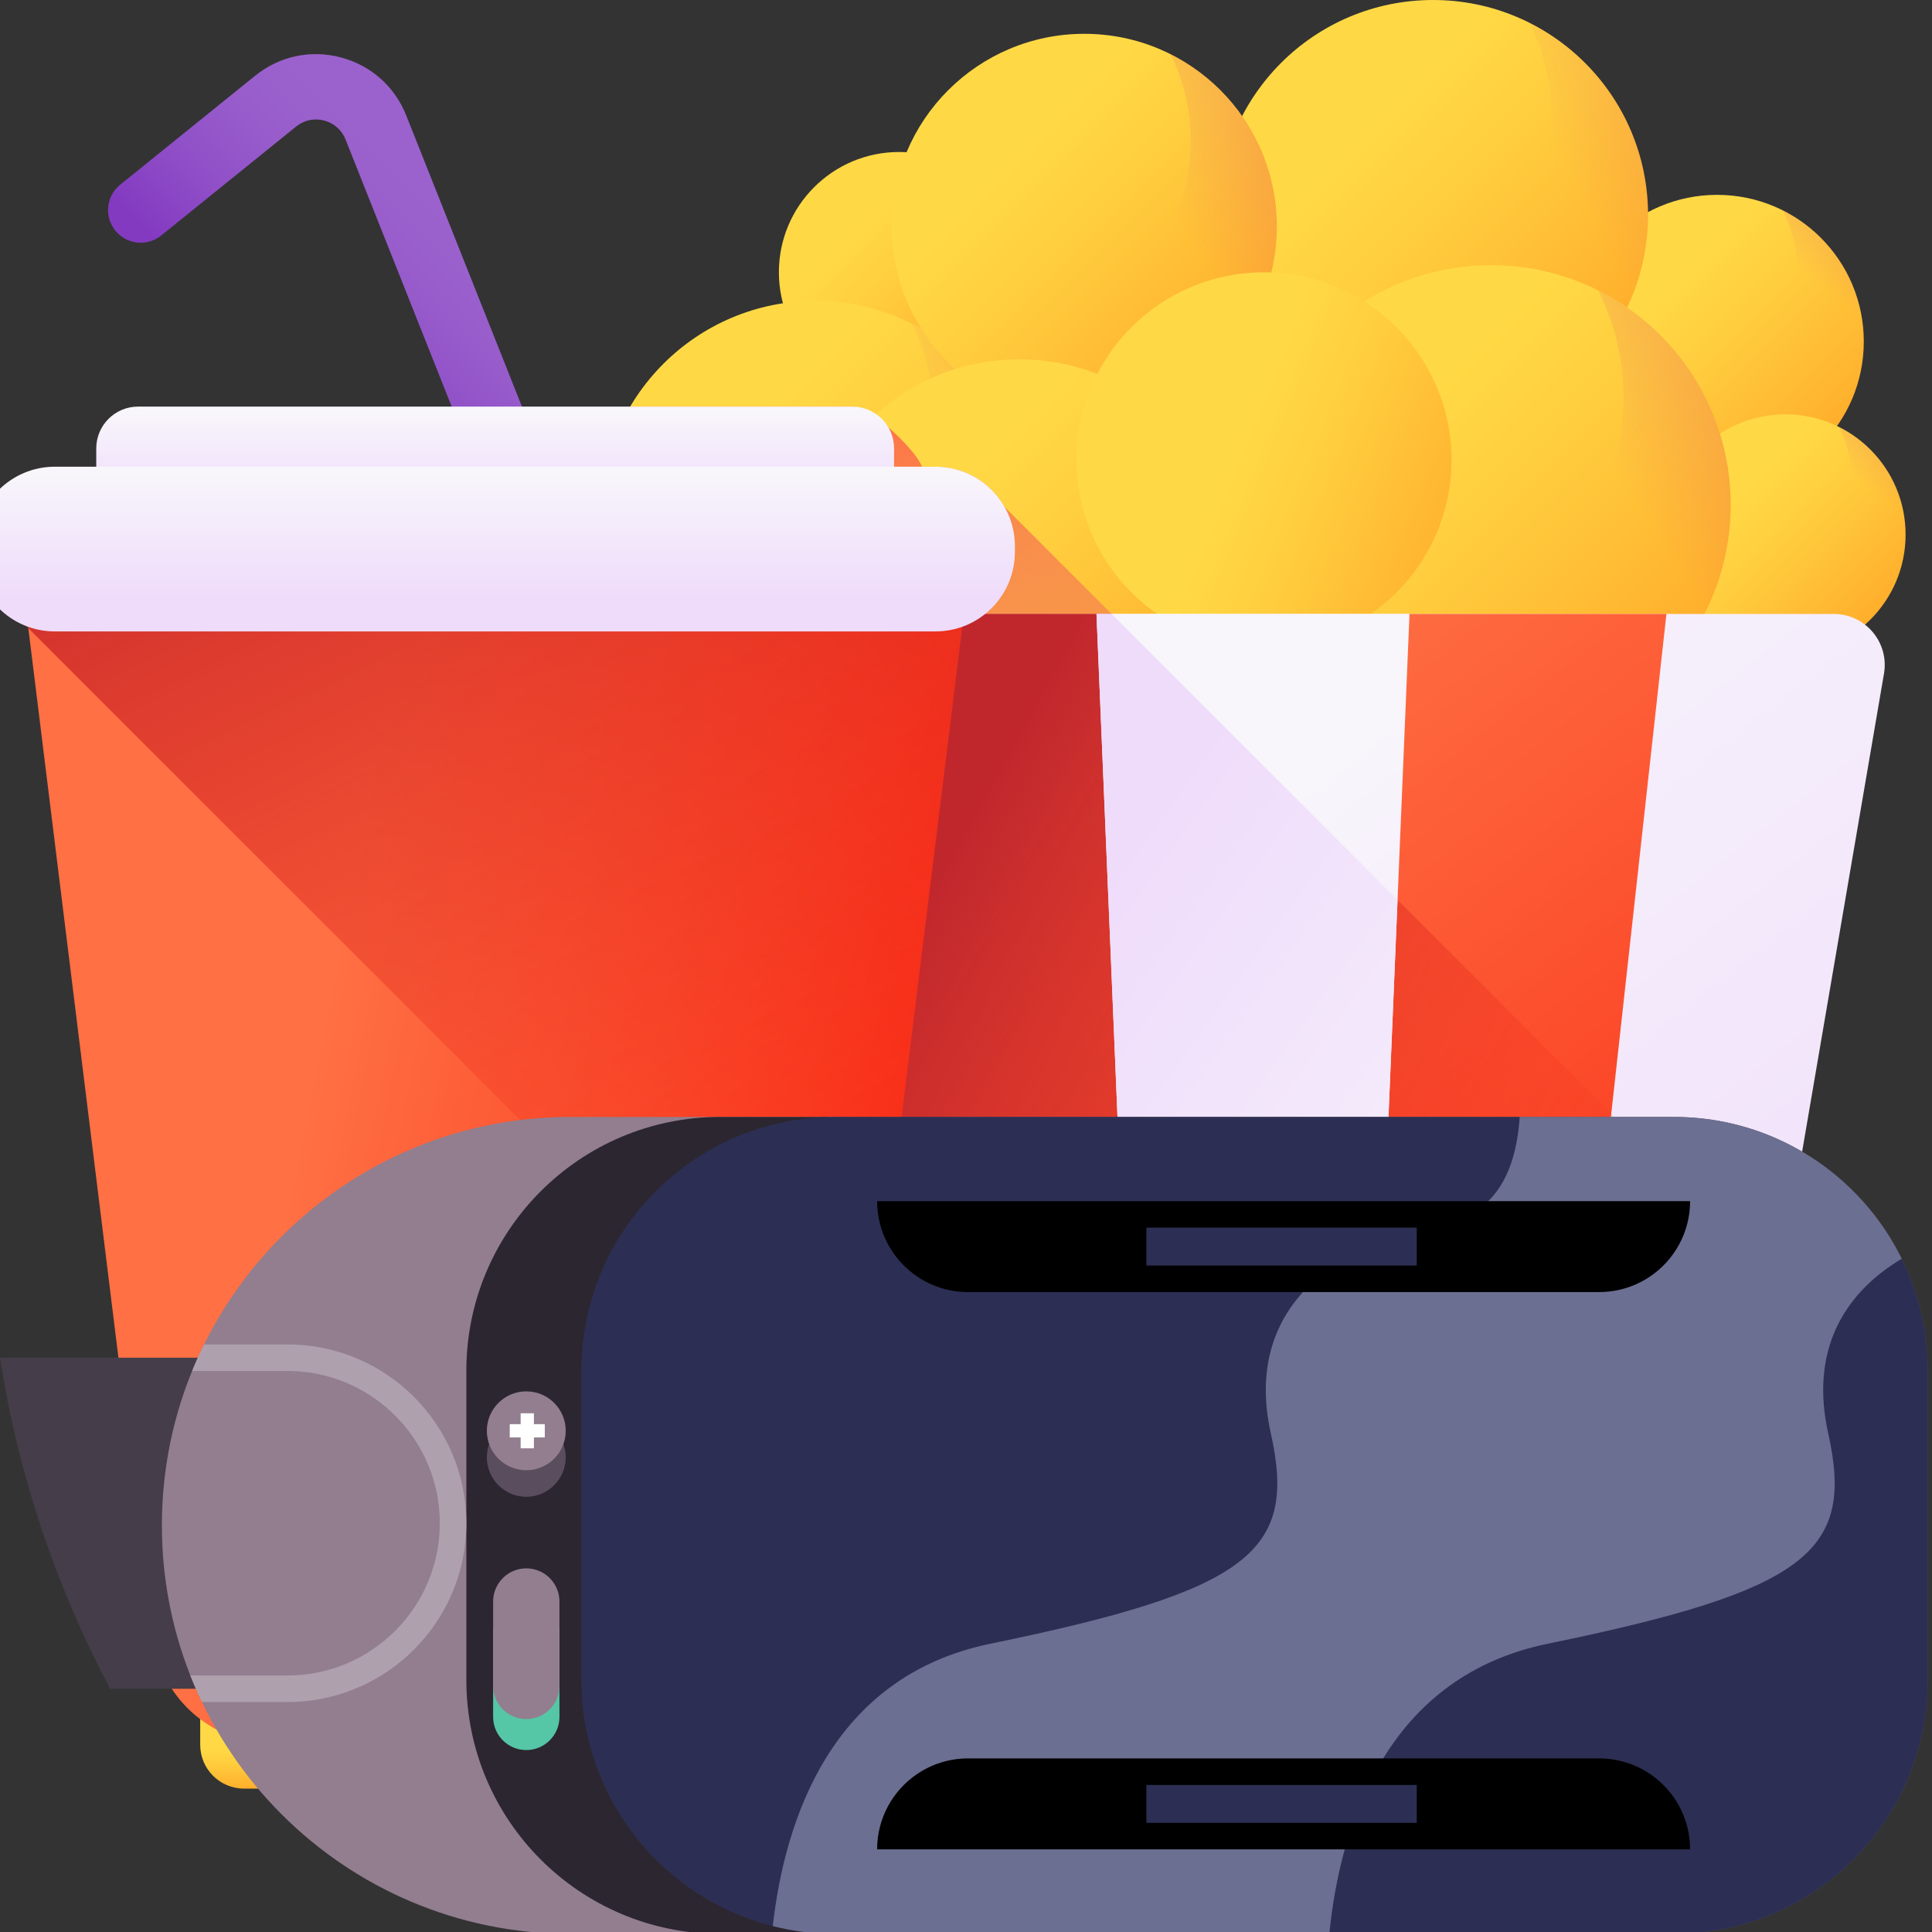
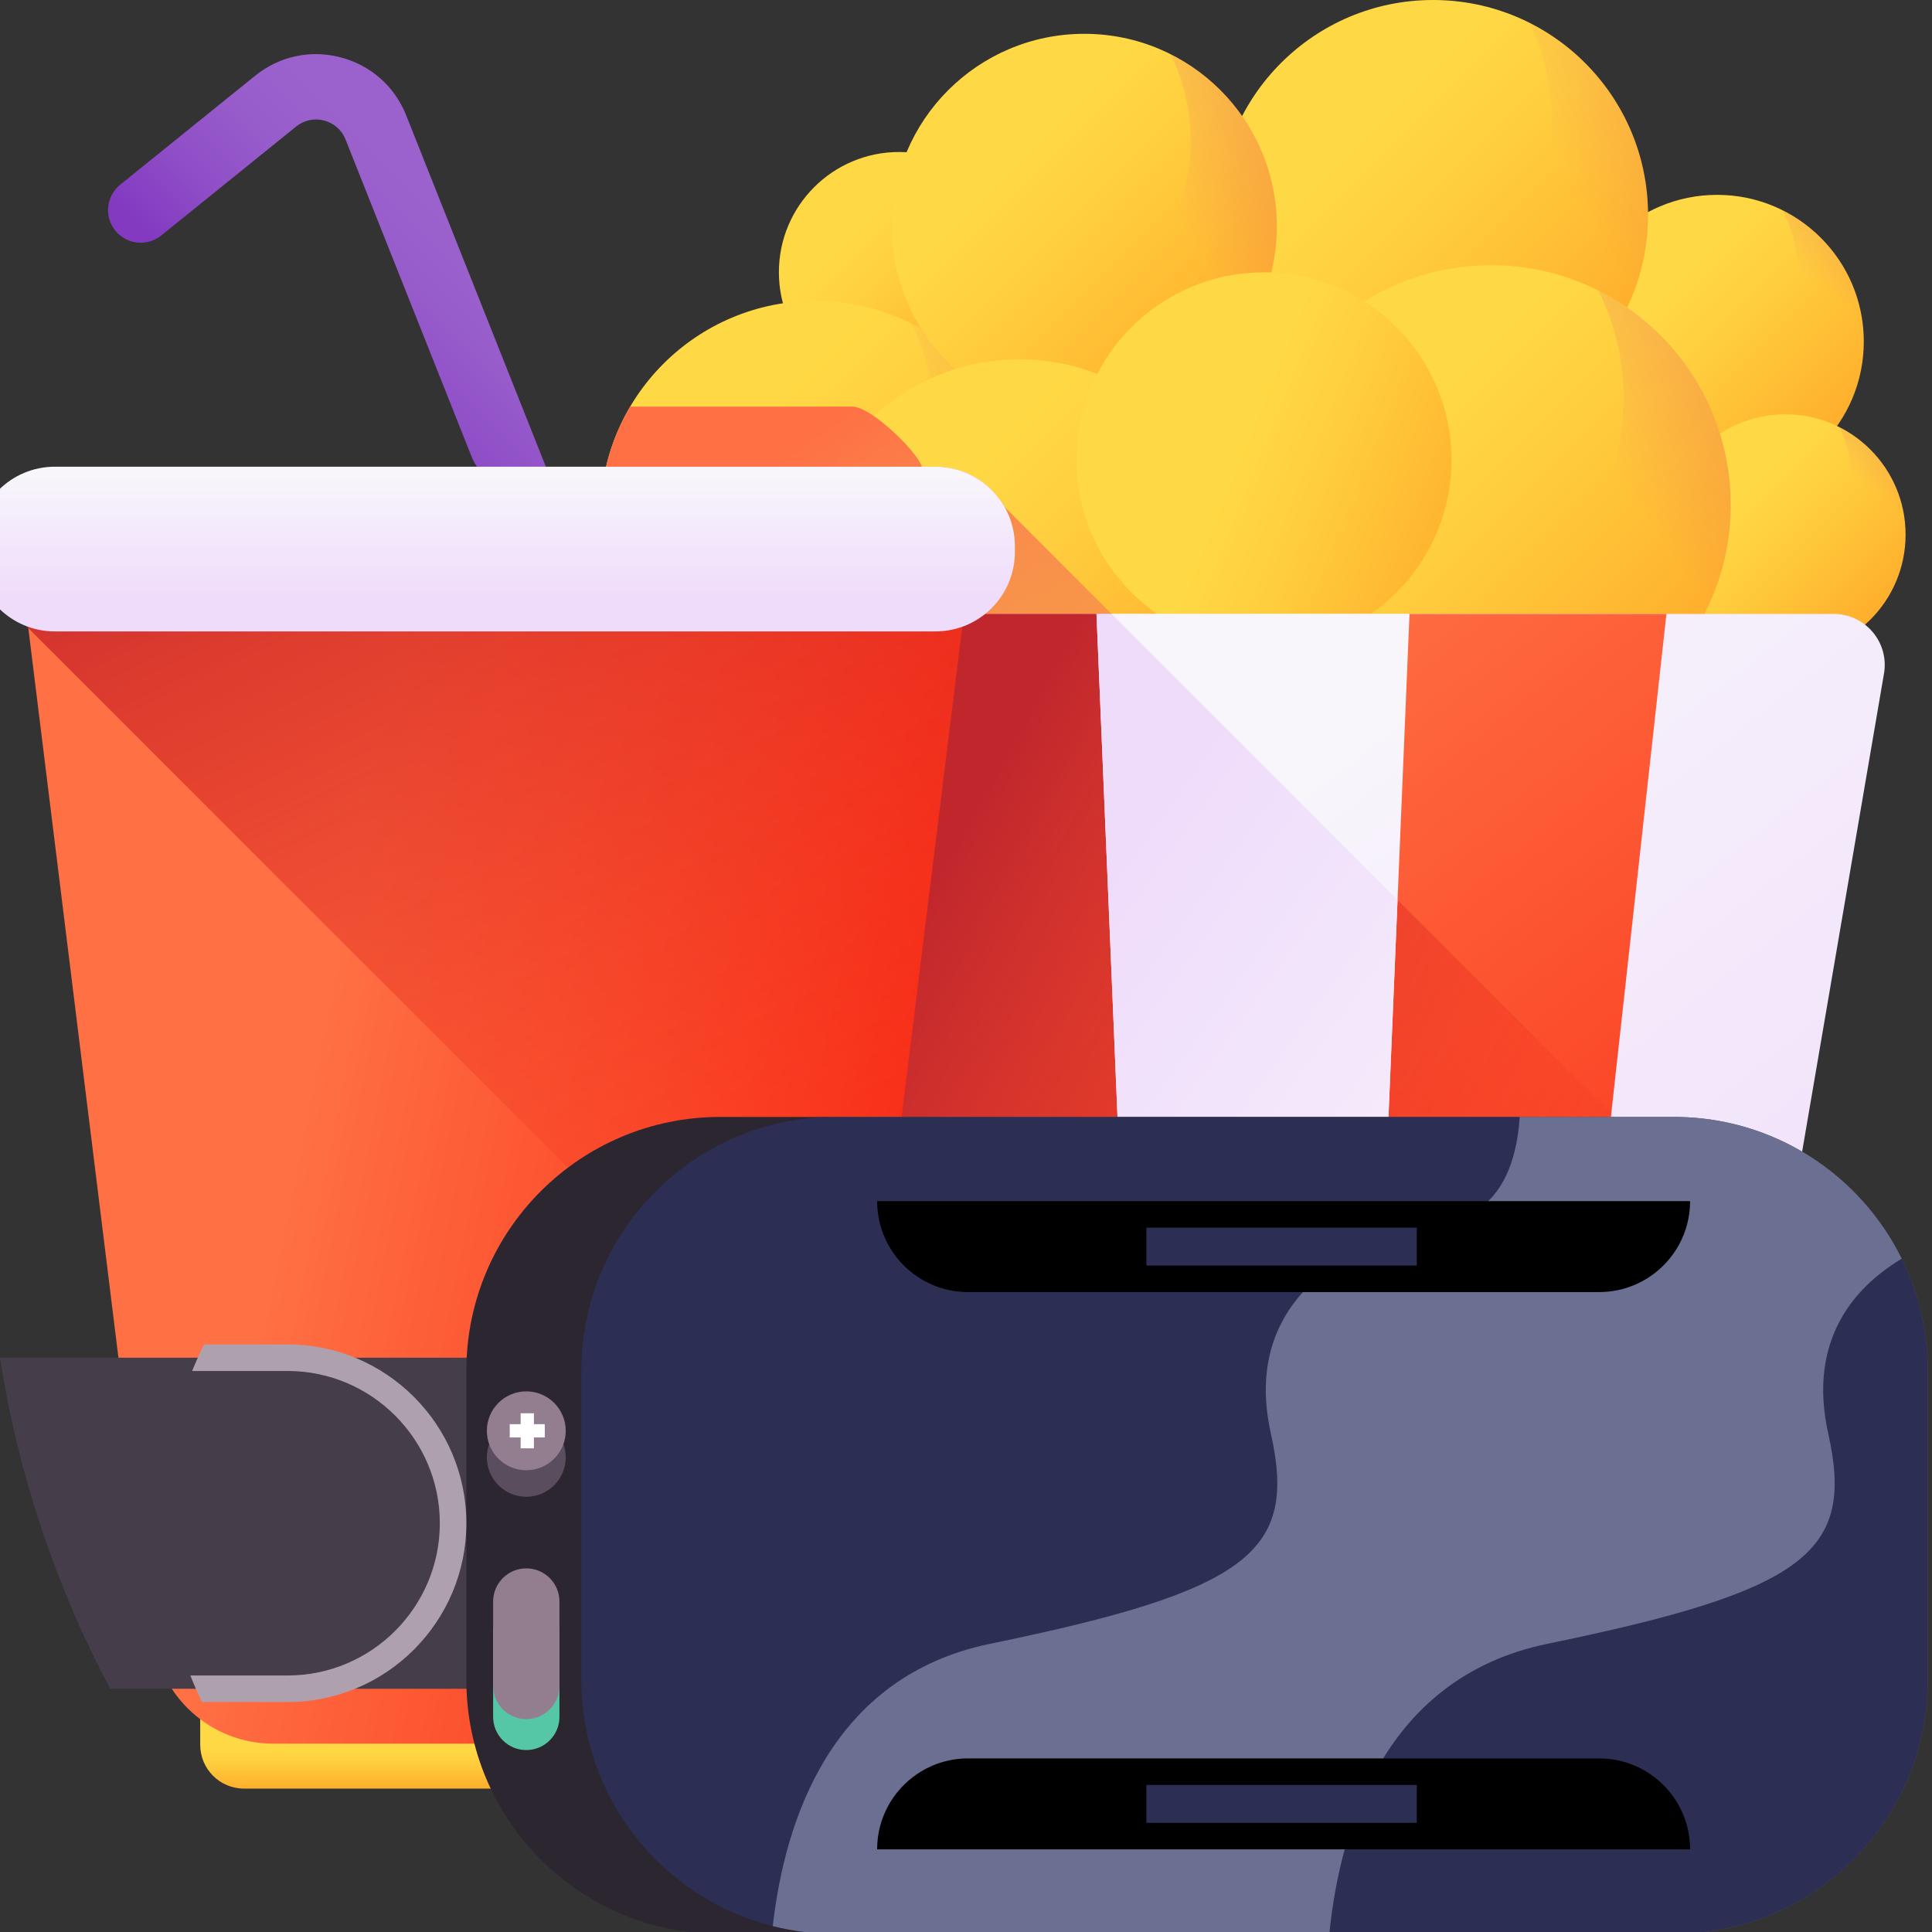
<svg xmlns="http://www.w3.org/2000/svg" width="512" height="512" viewBox="0 0 512 512" fill="none">
  <rect x="0" y="0" width="512" height="512" fill="#333333" stroke="none" />
  <g clip-path="url(#clip0)">
    <path d="M455.05 129.389C476.52 129.389 493.925 111.984 493.925 90.513C493.925 69.043 476.52 51.638 455.05 51.638C433.579 51.638 416.174 69.043 416.174 90.513C416.174 111.984 433.579 129.389 455.05 129.389Z" fill="url(#paint0_linear)" />
    <path d="M472.439 55.738C475.061 60.97 476.539 66.876 476.539 73.128C476.539 94.598 459.134 112.004 437.663 112.004C431.412 112.004 425.506 110.525 420.273 107.904C426.656 120.642 439.83 129.389 455.049 129.389C476.519 129.389 493.924 111.984 493.924 90.513C493.924 75.294 485.179 62.12 472.439 55.738Z" fill="url(#paint1_linear)" />
    <path d="M473.13 173.549C490.731 173.549 505 159.28 505 141.678C505 124.077 490.731 109.808 473.13 109.808C455.529 109.808 441.26 124.077 441.26 141.678C441.26 159.28 455.529 173.549 473.13 173.549Z" fill="url(#paint2_linear)" />
    <path d="M487.386 113.169C489.535 117.459 490.747 122.3 490.747 127.425C490.747 145.026 476.478 159.296 458.877 159.296C453.752 159.296 448.91 158.084 444.621 155.935C449.853 166.378 460.653 173.549 473.13 173.549C490.731 173.549 505 159.28 505 141.679C505 129.202 497.83 118.402 487.386 113.169Z" fill="url(#paint3_linear)" />
    <path d="M238.285 104.02C255.887 104.02 270.155 89.751 270.155 72.15C270.155 54.549 255.887 40.28 238.285 40.28C220.684 40.28 206.415 54.549 206.415 72.15C206.415 89.751 220.684 104.02 238.285 104.02Z" fill="url(#paint4_linear)" />
    <path d="M252.541 43.642C254.691 47.932 255.902 52.773 255.902 57.898C255.902 75.499 241.633 89.768 224.032 89.768C218.907 89.768 214.066 88.557 209.776 86.407C215.009 96.851 225.808 104.021 238.285 104.021C255.886 104.021 270.155 89.752 270.155 72.151C270.155 59.674 262.985 48.874 252.541 43.642Z" fill="url(#paint5_linear)" />
    <path d="M379.771 113.955C411.239 113.955 436.749 88.445 436.749 56.977C436.749 25.51 411.239 0 379.771 0C348.304 0 322.794 25.51 322.794 56.977C322.794 88.445 348.304 113.955 379.771 113.955Z" fill="url(#paint6_linear)" />
    <path d="M405.26 6.009C409.103 13.678 411.268 22.334 411.268 31.496C411.268 62.964 385.759 88.473 354.291 88.473C345.129 88.473 336.473 86.307 328.804 82.465C338.158 101.135 357.466 113.954 379.772 113.954C411.24 113.954 436.75 88.444 436.75 56.976C436.749 34.672 423.93 15.364 405.26 6.009Z" fill="url(#paint7_linear)" />
    <path d="M216.088 193.683C247.555 193.683 273.065 168.173 273.065 136.706C273.065 105.238 247.555 79.728 216.088 79.728C184.62 79.728 159.11 105.238 159.11 136.706C159.11 168.173 184.62 193.683 216.088 193.683Z" fill="url(#paint8_linear)" />
    <path d="M241.575 85.737C245.418 93.407 247.584 102.062 247.584 111.225C247.584 142.692 222.074 168.202 190.606 168.202C181.444 168.202 172.789 166.035 165.119 162.193C174.474 180.863 193.782 193.682 216.088 193.682C247.556 193.682 273.065 168.173 273.065 136.705C273.065 114.401 260.246 95.093 241.575 85.737Z" fill="url(#paint9_linear)" />
    <path d="M287.353 111.001C315.531 111.001 338.373 88.159 338.373 59.981C338.373 31.804 315.531 8.961 287.353 8.961C259.176 8.961 236.333 31.804 236.333 59.981C236.333 88.159 259.176 111.001 287.353 111.001Z" fill="url(#paint10_linear)" />
    <path d="M310.176 14.342C313.617 21.21 315.557 28.961 315.557 37.165C315.557 65.342 292.714 88.184 264.537 88.184C256.333 88.184 248.582 86.245 241.714 82.804C250.091 99.522 267.38 111.001 287.353 111.001C315.53 111.001 338.373 88.158 338.373 59.981C338.373 40.009 326.894 22.719 310.176 14.342Z" fill="url(#paint11_linear)" />
    <path d="M270.155 209.188C301.623 209.188 327.133 183.678 327.133 152.211C327.133 120.743 301.623 95.233 270.155 95.233C238.688 95.233 213.178 120.743 213.178 152.211C213.178 183.678 238.688 209.188 270.155 209.188Z" fill="url(#paint12_linear)" />
    <path d="M295.643 101.242C299.486 108.912 301.651 117.567 301.651 126.729C301.651 158.197 276.142 183.707 244.674 183.707C235.512 183.707 226.857 181.54 219.187 177.698C228.542 196.368 247.85 209.187 270.155 209.187C301.623 209.187 327.133 183.677 327.133 152.21C327.133 129.906 314.314 110.597 295.643 101.242Z" fill="url(#paint13_linear)" />
    <path d="M395.166 197.258C430.229 197.258 458.654 168.833 458.654 133.769C458.654 98.705 430.229 70.281 395.166 70.281C360.102 70.281 331.677 98.705 331.677 133.769C331.677 168.833 360.102 197.258 395.166 197.258Z" fill="url(#paint14_linear)" />
    <path d="M423.567 76.976C427.849 85.523 430.262 95.167 430.262 105.376C430.262 140.44 401.837 168.865 366.774 168.865C356.565 168.865 346.919 166.452 338.374 162.169C348.798 182.973 370.312 197.258 395.167 197.258C430.23 197.258 458.655 168.833 458.655 133.769C458.655 108.915 444.371 87.4 423.567 76.976Z" fill="url(#paint15_linear)" />
    <path d="M334.975 171.544C362.416 171.544 384.661 149.299 384.661 121.858C384.661 94.417 362.416 72.172 334.975 72.172C307.534 72.172 285.289 94.417 285.289 121.858C285.289 149.299 307.534 171.544 334.975 171.544Z" fill="url(#paint16_linear)" />
    <path d="M216.088 193.682C220.699 193.682 225.179 193.12 229.473 192.085C239.814 202.635 254.217 209.187 270.156 209.187C289.452 209.187 306.492 199.584 316.794 184.906L266.144 134.256C262.508 127.943 255.708 123.682 247.9 123.682H244.317C244.309 123.68 244.301 123.678 244.294 123.676C243.264 119.907 230.96 107.754 225.851 107.754H167.014C161.997 116.239 159.112 126.134 159.112 136.706C159.11 168.173 184.62 193.682 216.088 193.682Z" fill="url(#paint17_linear)" />
    <path d="M428.219 474H355.338L333.91 467.982L308.71 474H235.891C224.072 474 213.973 465.484 211.98 453.834L164.832 178.501C163.418 170.245 169.778 162.704 178.155 162.704H485.956C494.332 162.704 500.692 170.245 499.278 178.501L452.131 453.834C450.137 465.484 440.038 474 428.219 474Z" fill="url(#paint18_linear)" />
    <path d="M235.891 474H308.435L330.814 466.979L355.489 474H428.219C440.038 474 450.137 465.484 452.131 453.834L471.662 339.775L294.592 162.704H178.155C169.778 162.704 163.418 170.245 164.832 178.501L211.98 453.834C213.973 465.484 224.072 474 235.891 474Z" fill="url(#paint19_linear)" />
    <path d="M199.875 383.147L211.98 453.834C213.975 465.484 224.073 474 235.891 474H309.071L332.091 465.976L355.606 474H428.219C440.038 474 450.137 465.484 452.131 453.834L464.236 383.147H199.875Z" fill="url(#paint20_linear)" />
    <path d="M394.06 474H356.098L332.14 465.976L308.537 474H270.05C262.43 474 255.918 465.484 254.632 453.834L222.488 162.704H290.748L330.674 172.733L373.577 162.704H441.622L409.478 453.834C408.192 465.484 401.681 474 394.06 474Z" fill="url(#paint21_linear)" />
    <path d="M409.479 453.834L427.003 295.115L294.592 162.704H222.489L254.633 453.834C255.918 465.484 262.431 474 270.051 474H308.534L332.253 462.967L355.867 474H394.062C401.681 474 408.192 465.484 409.479 453.834Z" fill="url(#paint22_linear)" />
    <path d="M409.479 453.834L417.284 383.147H246.828L254.633 453.834C255.918 465.484 262.431 474 270.051 474H308.395L332.404 467.982L355.858 474H394.06C401.681 474 408.192 465.484 409.479 453.834Z" fill="url(#paint23_linear)" />
    <path d="M355.528 474H308.583C305.698 474 303.233 465.484 302.747 453.834L290.579 162.704H373.532L361.364 453.834C360.877 465.484 358.412 474 355.528 474Z" fill="url(#paint24_linear)" />
    <path d="M361.364 453.834L364.319 383.147H299.792L302.747 453.834C303.233 465.484 305.698 474 308.583 474L331.327 464.973L355.528 474C358.412 474 360.877 465.484 361.364 453.834Z" fill="url(#paint25_linear)" />
-     <path d="M31.854 48.947L67.616 20.068C74.051 14.872 82.33 13.101 90.327 15.216C98.325 17.328 104.649 22.955 107.679 30.652L144.632 123.629C145.429 125.635 144.433 127.906 142.418 128.679C135.495 131.334 127.723 127.927 124.984 121.035L91.579 36.988C90.589 34.473 88.522 32.633 85.908 31.943C83.296 31.253 80.588 31.83 78.486 33.529L42.724 62.408C39.007 65.41 33.561 64.829 30.558 61.112C27.556 57.395 28.137 51.948 31.854 48.947Z" fill="url(#paint26_linear)" />
+     <path d="M31.854 48.947L67.616 20.068C74.051 14.872 82.33 13.101 90.327 15.216C98.325 17.328 104.649 22.955 107.679 30.652L144.632 123.629C145.429 125.635 144.433 127.906 142.418 128.679C135.495 131.334 127.723 127.927 124.984 121.035L91.579 36.988C90.589 34.473 88.522 32.633 85.908 31.943C83.296 31.253 80.588 31.83 78.486 33.529L42.724 62.408C39.007 65.41 33.561 64.829 30.558 61.112C27.556 57.395 28.137 51.948 31.854 48.947" fill="url(#paint26_linear)" />
    <path d="M197.777 474H64.668C58.257 474 53.058 468.802 53.058 462.39V452.021H209.387V462.39C209.387 468.802 204.19 474 197.777 474Z" fill="url(#paint27_linear)" />
    <path d="M190.012 462.094H72.433C55.877 462.094 42.029 449.522 40.433 433.043L4.134 139.187H258.311L222.013 433.043C220.416 449.522 206.568 462.094 190.012 462.094Z" fill="url(#paint28_linear)" />
    <path d="M6.957 165.918L227.737 386.698L258.311 139.187H4.134L6.957 165.918Z" fill="url(#paint29_linear)" />
-     <path d="M236.936 139.187H25.509V118.841C25.509 112.718 30.473 107.754 36.596 107.754H225.85C231.973 107.754 236.936 112.718 236.936 118.841V139.187Z" fill="url(#paint30_linear)" />
    <path d="M247.899 167.333H14.546C2.917 167.333 -6.511 157.905 -6.511 146.276V144.738C-6.511 133.109 2.917 123.681 14.546 123.681H247.899C259.528 123.681 268.956 133.109 268.956 144.738V146.276C268.956 157.905 259.528 167.333 247.899 167.333Z" fill="url(#paint31_linear)" />
    <path d="M361.364 453.834L370.365 238.477L294.592 162.704H290.579L302.747 453.834C303.233 465.484 305.698 474 308.583 474H330.78H355.527C358.412 474 360.877 465.484 361.364 453.834Z" fill="url(#paint32_linear)" />
    <path d="M29.187 447.537H150.17V359.807H0C4.856 391.065 14.891 420.603 29.187 447.537Z" fill="#453D49" />
-     <path d="M221.333 512.496H151.149C91.365 512.496 42.901 464.032 42.901 404.248C42.901 344.464 91.365 296 151.149 296H221.333V512.496Z" fill="#927E8F" />
    <path d="M443.61 512.496H221.334C184.183 512.496 154.067 482.379 154.067 445.229V363.267C154.067 326.117 184.183 296 221.334 296H443.61C480.76 296 510.877 326.117 510.877 363.267V445.229C510.877 482.38 480.76 512.496 443.61 512.496Z" fill="#594D5E" />
    <path d="M219.409 296H190.859C153.709 296 123.592 326.117 123.592 363.267V445.229C123.592 482.379 153.709 512.496 190.859 512.496H219.409V296Z" fill="#2C2630" />
    <path d="M503.982 333.566L402.734 296H221.334C184.183 296 154.067 326.117 154.067 363.267V445.229C154.067 476.671 175.639 503.074 204.79 510.447L352.283 512.496H443.61C480.76 512.496 510.877 482.379 510.877 445.229V363.267C510.877 352.605 508.396 342.524 503.982 333.566Z" fill="#2C2F53" />
    <path d="M503.97 333.571C493.001 311.317 470.099 296 443.61 296H402.734C402.086 305.89 399.249 315.094 392.126 320.221C402.676 322.569 401.853 340.195 389.698 340.195H347.47C337.444 349.73 333.012 362.946 336.79 379.88C343.758 411.102 331.37 421.438 262.462 435.604C220.289 444.274 207.988 482.264 204.791 510.44C210.084 511.779 215.624 512.496 221.334 512.496H352.283C353.034 504.977 354.431 496.661 356.868 488.335H253.428C240.385 488.335 240.407 468.098 253.428 468.098H365.317C373.986 452.936 387.91 440.182 410.173 435.605C479.081 421.439 491.469 411.104 484.502 379.881C479.751 358.594 487.963 343.176 503.97 333.571Z" fill="#6B6F92" />
    <path d="M447.895 318.31H375.455H303.803H232.446C232.446 326.629 236.661 333.962 243.071 338.294C246.918 340.893 251.555 342.41 256.546 342.41H303.803H375.455H423.796C427.124 342.41 430.293 341.736 433.176 340.516C434.618 339.907 435.988 339.161 437.27 338.294C443.68 333.963 447.895 326.629 447.895 318.31ZM303.803 335.377V325.343H375.455V335.377H303.803Z" fill="black" />
    <path d="M437.27 470.115C435.988 469.248 434.618 468.503 433.176 467.892C430.293 466.672 427.123 465.998 423.796 465.998H375.455H303.803H256.546C251.555 465.998 246.917 467.515 243.071 470.114C236.661 474.444 232.446 481.779 232.446 490.098H303.803H375.455H447.895C447.895 481.78 443.68 474.445 437.27 470.115ZM303.803 483.066V473.032H375.455V483.066H303.803Z" fill="black" />
    <path d="M76.211 356.291H54.087C52.948 358.591 51.89 360.936 50.914 363.325H76.211C98.459 363.325 116.559 381.425 116.559 403.674C116.559 425.922 98.458 444.022 76.211 444.022H50.443C51.386 446.408 52.412 448.754 53.517 451.055H76.21C102.336 451.055 123.591 429.8 123.591 403.674C123.591 377.547 102.336 356.291 76.211 356.291Z" fill="#AFA0AE" />
    <path d="M139.472 463.783C134.618 463.783 130.684 459.847 130.684 454.995V432.625C130.684 427.771 134.619 423.837 139.472 423.837C144.326 423.837 148.26 427.772 148.26 432.625V454.995C148.26 459.847 144.325 463.783 139.472 463.783Z" fill="#55C7A6" />
    <path d="M139.472 455.578C134.618 455.578 130.684 451.643 130.684 446.79V424.42C130.684 419.566 134.619 415.632 139.472 415.632C144.326 415.632 148.26 419.567 148.26 424.42V446.79C148.26 451.643 144.325 455.578 139.472 455.578Z" fill="#927E8F" />
    <path d="M139.472 396.662C145.245 396.662 149.924 391.982 149.924 386.21C149.924 380.437 145.245 375.758 139.472 375.758C133.7 375.758 129.02 380.437 129.02 386.21C129.02 391.982 133.7 396.662 139.472 396.662Z" fill="#594D5E" />
    <path d="M139.472 389.629C145.245 389.629 149.924 384.949 149.924 379.177C149.924 373.404 145.245 368.725 139.472 368.725C133.7 368.725 129.02 373.404 129.02 379.177C129.02 384.949 133.7 389.629 139.472 389.629Z" fill="#927E8F" />
    <path d="M135.087 377.419H144.378V380.935H135.087V377.419Z" fill="white" />
    <path d="M137.975 374.531H141.491V383.822H137.975V374.531Z" fill="white" />
  </g>
  <defs>
    <linearGradient id="paint0_linear" x1="440.504" y1="75.968" x2="490.853" y2="126.318" gradientUnits="userSpaceOnUse">
      <stop stop-color="#FFD945" />
      <stop offset="0.304" stop-color="#FFCD3E" />
      <stop offset="0.856" stop-color="#FFAD2B" />
      <stop offset="1" stop-color="#FFA325" />
    </linearGradient>
    <linearGradient id="paint1_linear" x1="480.723" y1="74.644" x2="513.484" y2="31.504" gradientUnits="userSpaceOnUse">
      <stop stop-color="#E87264" stop-opacity="0" />
      <stop offset="0.353" stop-color="#ED725D" stop-opacity="0.353" />
      <stop offset="0.851" stop-color="#FA704B" stop-opacity="0.851" />
      <stop offset="1" stop-color="#FF7044" />
    </linearGradient>
    <linearGradient id="paint2_linear" x1="461.206" y1="129.753" x2="502.483" y2="171.031" gradientUnits="userSpaceOnUse">
      <stop stop-color="#FFD945" />
      <stop offset="0.304" stop-color="#FFCD3E" />
      <stop offset="0.856" stop-color="#FFAD2B" />
      <stop offset="1" stop-color="#FFA325" />
    </linearGradient>
    <linearGradient id="paint3_linear" x1="494.178" y1="128.668" x2="521.035" y2="93.302" gradientUnits="userSpaceOnUse">
      <stop stop-color="#E87264" stop-opacity="0" />
      <stop offset="0.353" stop-color="#ED725D" stop-opacity="0.353" />
      <stop offset="0.851" stop-color="#FA704B" stop-opacity="0.851" />
      <stop offset="1" stop-color="#FF7044" />
    </linearGradient>
    <linearGradient id="paint4_linear" x1="226.361" y1="60.226" x2="267.638" y2="101.503" gradientUnits="userSpaceOnUse">
      <stop stop-color="#FFD945" />
      <stop offset="0.304" stop-color="#FFCD3E" />
      <stop offset="0.856" stop-color="#FFAD2B" />
      <stop offset="1" stop-color="#FFA325" />
    </linearGradient>
    <linearGradient id="paint5_linear" x1="259.333" y1="59.141" x2="286.192" y2="23.774" gradientUnits="userSpaceOnUse">
      <stop stop-color="#E87264" stop-opacity="0" />
      <stop offset="0.353" stop-color="#ED725D" stop-opacity="0.353" />
      <stop offset="0.851" stop-color="#FA704B" stop-opacity="0.851" />
      <stop offset="1" stop-color="#FF7044" />
    </linearGradient>
    <linearGradient id="paint6_linear" x1="358.453" y1="35.658" x2="432.248" y2="109.453" gradientUnits="userSpaceOnUse">
      <stop stop-color="#FFD945" />
      <stop offset="0.304" stop-color="#FFCD3E" />
      <stop offset="0.856" stop-color="#FFAD2B" />
      <stop offset="1" stop-color="#FFA325" />
    </linearGradient>
    <linearGradient id="paint7_linear" x1="417.128" y1="50.753" x2="523.257" y2="-4.978" gradientUnits="userSpaceOnUse">
      <stop stop-color="#E87264" stop-opacity="0" />
      <stop offset="0.353" stop-color="#ED725D" stop-opacity="0.353" />
      <stop offset="0.851" stop-color="#FA704B" stop-opacity="0.851" />
      <stop offset="1" stop-color="#FF7044" />
    </linearGradient>
    <linearGradient id="paint8_linear" x1="194.77" y1="115.388" x2="268.564" y2="189.182" gradientUnits="userSpaceOnUse">
      <stop stop-color="#FFD945" />
      <stop offset="0.304" stop-color="#FFCD3E" />
      <stop offset="0.856" stop-color="#FFAD2B" />
      <stop offset="1" stop-color="#FFA325" />
    </linearGradient>
    <linearGradient id="paint9_linear" x1="253.443" y1="130.481" x2="359.573" y2="74.751" gradientUnits="userSpaceOnUse">
      <stop stop-color="#E87264" stop-opacity="0" />
      <stop offset="0.353" stop-color="#ED725D" stop-opacity="0.353" />
      <stop offset="0.851" stop-color="#FA704B" stop-opacity="0.851" />
      <stop offset="1" stop-color="#FF7044" />
    </linearGradient>
    <linearGradient id="paint10_linear" x1="268.264" y1="40.893" x2="334.343" y2="106.971" gradientUnits="userSpaceOnUse">
      <stop stop-color="#FFD945" />
      <stop offset="0.304" stop-color="#FFCD3E" />
      <stop offset="0.856" stop-color="#FFAD2B" />
      <stop offset="1" stop-color="#FFA325" />
    </linearGradient>
    <linearGradient id="paint11_linear" x1="312.493" y1="58.718" x2="397.548" y2="11.168" gradientUnits="userSpaceOnUse">
      <stop stop-color="#E87264" stop-opacity="0" />
      <stop offset="0.353" stop-color="#ED725D" stop-opacity="0.353" />
      <stop offset="0.851" stop-color="#FA704B" stop-opacity="0.851" />
      <stop offset="1" stop-color="#FF7044" />
    </linearGradient>
    <linearGradient id="paint12_linear" x1="248.837" y1="130.892" x2="322.632" y2="204.687" gradientUnits="userSpaceOnUse">
      <stop stop-color="#FFD945" />
      <stop offset="0.304" stop-color="#FFCD3E" />
      <stop offset="0.856" stop-color="#FFAD2B" />
      <stop offset="1" stop-color="#FFA325" />
    </linearGradient>
    <linearGradient id="paint13_linear" x1="307.512" y1="145.986" x2="413.641" y2="90.256" gradientUnits="userSpaceOnUse">
      <stop stop-color="#E87264" stop-opacity="0" />
      <stop offset="0.353" stop-color="#ED725D" stop-opacity="0.353" />
      <stop offset="0.851" stop-color="#FA704B" stop-opacity="0.851" />
      <stop offset="1" stop-color="#FF7044" />
    </linearGradient>
    <linearGradient id="paint14_linear" x1="371.411" y1="110.015" x2="453.639" y2="192.243" gradientUnits="userSpaceOnUse">
      <stop stop-color="#FFD945" />
      <stop offset="0.304" stop-color="#FFCD3E" />
      <stop offset="0.856" stop-color="#FFAD2B" />
      <stop offset="1" stop-color="#FFA325" />
    </linearGradient>
    <linearGradient id="paint15_linear" x1="430.627" y1="129.485" x2="524.796" y2="69.801" gradientUnits="userSpaceOnUse">
      <stop stop-color="#E87264" stop-opacity="0" />
      <stop offset="0.353" stop-color="#ED725D" stop-opacity="0.353" />
      <stop offset="0.851" stop-color="#FA704B" stop-opacity="0.851" />
      <stop offset="1" stop-color="#FF7044" />
    </linearGradient>
    <linearGradient id="paint16_linear" x1="326.98" y1="118.521" x2="402.737" y2="149.554" gradientUnits="userSpaceOnUse">
      <stop stop-color="#FFD945" />
      <stop offset="0.304" stop-color="#FFCD3E" />
      <stop offset="0.856" stop-color="#FFAD2B" />
      <stop offset="1" stop-color="#FFA325" />
    </linearGradient>
    <linearGradient id="paint17_linear" x1="310.426" y1="274.544" x2="204.075" y2="120.69" gradientUnits="userSpaceOnUse">
      <stop stop-color="#E87264" stop-opacity="0" />
      <stop offset="0.353" stop-color="#ED725D" stop-opacity="0.353" />
      <stop offset="0.851" stop-color="#FA704B" stop-opacity="0.851" />
      <stop offset="1" stop-color="#FF7044" />
    </linearGradient>
    <linearGradient id="paint18_linear" x1="265.339" y1="200.545" x2="461.498" y2="449.08" gradientUnits="userSpaceOnUse">
      <stop stop-color="#F8F6FB" />
      <stop offset="1" stop-color="#EFDCFB" />
    </linearGradient>
    <linearGradient id="paint19_linear" x1="489.374" y1="448.269" x2="136.999" y2="246.912" gradientUnits="userSpaceOnUse">
      <stop stop-color="#EFDCFB" stop-opacity="0" />
      <stop offset="0.486" stop-color="#BAAAD6" stop-opacity="0.486" />
      <stop offset="1" stop-color="#8679B2" />
    </linearGradient>
    <linearGradient id="paint20_linear" x1="332.055" y1="425.079" x2="332.055" y2="473.512" gradientUnits="userSpaceOnUse">
      <stop stop-color="#EFDCFB" stop-opacity="0" />
      <stop offset="0.486" stop-color="#BAAAD6" stop-opacity="0.486" />
      <stop offset="1" stop-color="#8679B2" />
    </linearGradient>
    <linearGradient id="paint21_linear" x1="273.74" y1="217.867" x2="443.692" y2="433.199" gradientUnits="userSpaceOnUse">
      <stop stop-color="#FF7044" />
      <stop offset="1" stop-color="#F82814" />
    </linearGradient>
    <linearGradient id="paint22_linear" x1="399.724" y1="383.335" x2="219.637" y2="284.783" gradientUnits="userSpaceOnUse">
      <stop stop-color="#F82814" stop-opacity="0" />
      <stop offset="1" stop-color="#C0272D" />
    </linearGradient>
    <linearGradient id="paint23_linear" x1="332.055" y1="439.258" x2="332.055" y2="468.466" gradientUnits="userSpaceOnUse">
      <stop stop-color="#F82814" stop-opacity="0" />
      <stop offset="1" stop-color="#C0272D" />
    </linearGradient>
    <linearGradient id="paint24_linear" x1="283.249" y1="245.676" x2="420.444" y2="419.505" gradientUnits="userSpaceOnUse">
      <stop stop-color="#F8F6FB" />
      <stop offset="1" stop-color="#EFDCFB" />
    </linearGradient>
    <linearGradient id="paint25_linear" x1="332.055" y1="425.079" x2="332.055" y2="473.512" gradientUnits="userSpaceOnUse">
      <stop stop-color="#EFDCFB" stop-opacity="0" />
      <stop offset="0.486" stop-color="#BAAAD6" stop-opacity="0.486" />
      <stop offset="1" stop-color="#8679B2" />
    </linearGradient>
    <linearGradient id="paint26_linear" x1="119.476" y1="56.674" x2="76.825" y2="99.325" gradientUnits="userSpaceOnUse">
      <stop stop-color="#9B62CD" />
      <stop offset="0.3" stop-color="#985DCB" />
      <stop offset="0.672" stop-color="#8F4EC7" />
      <stop offset="1" stop-color="#833AC1" />
    </linearGradient>
    <linearGradient id="paint27_linear" x1="131.223" y1="463.364" x2="131.223" y2="476.226" gradientUnits="userSpaceOnUse">
      <stop stop-color="#FFD945" />
      <stop offset="0.304" stop-color="#FFCD3E" />
      <stop offset="0.856" stop-color="#FFAD2B" />
      <stop offset="1" stop-color="#FFA325" />
    </linearGradient>
    <linearGradient id="paint28_linear" x1="82.769" y1="284.378" x2="256.577" y2="319.276" gradientUnits="userSpaceOnUse">
      <stop stop-color="#FF7044" />
      <stop offset="1" stop-color="#F82814" />
    </linearGradient>
    <linearGradient id="paint29_linear" x1="217.4" y1="330.608" x2="92.576" y2="68.408" gradientUnits="userSpaceOnUse">
      <stop stop-color="#F82814" stop-opacity="0" />
      <stop offset="1" stop-color="#C0272D" />
    </linearGradient>
    <linearGradient id="paint30_linear" x1="131.223" y1="108.58" x2="131.223" y2="132.711" gradientUnits="userSpaceOnUse">
      <stop stop-color="#F8F6FB" />
      <stop offset="1" stop-color="#EFDCFB" />
    </linearGradient>
    <linearGradient id="paint31_linear" x1="131.223" y1="124.829" x2="131.223" y2="158.34" gradientUnits="userSpaceOnUse">
      <stop stop-color="#F8F6FB" />
      <stop offset="1" stop-color="#EFDCFB" />
    </linearGradient>
    <linearGradient id="paint32_linear" x1="401.041" y1="389.505" x2="254.987" y2="285.282" gradientUnits="userSpaceOnUse">
      <stop stop-color="#F8F6FB" />
      <stop offset="1" stop-color="#EFDCFB" />
    </linearGradient>
    <clipPath id="clip0">
      <rect width="512" height="512" fill="white" />
    </clipPath>
  </defs>
</svg>